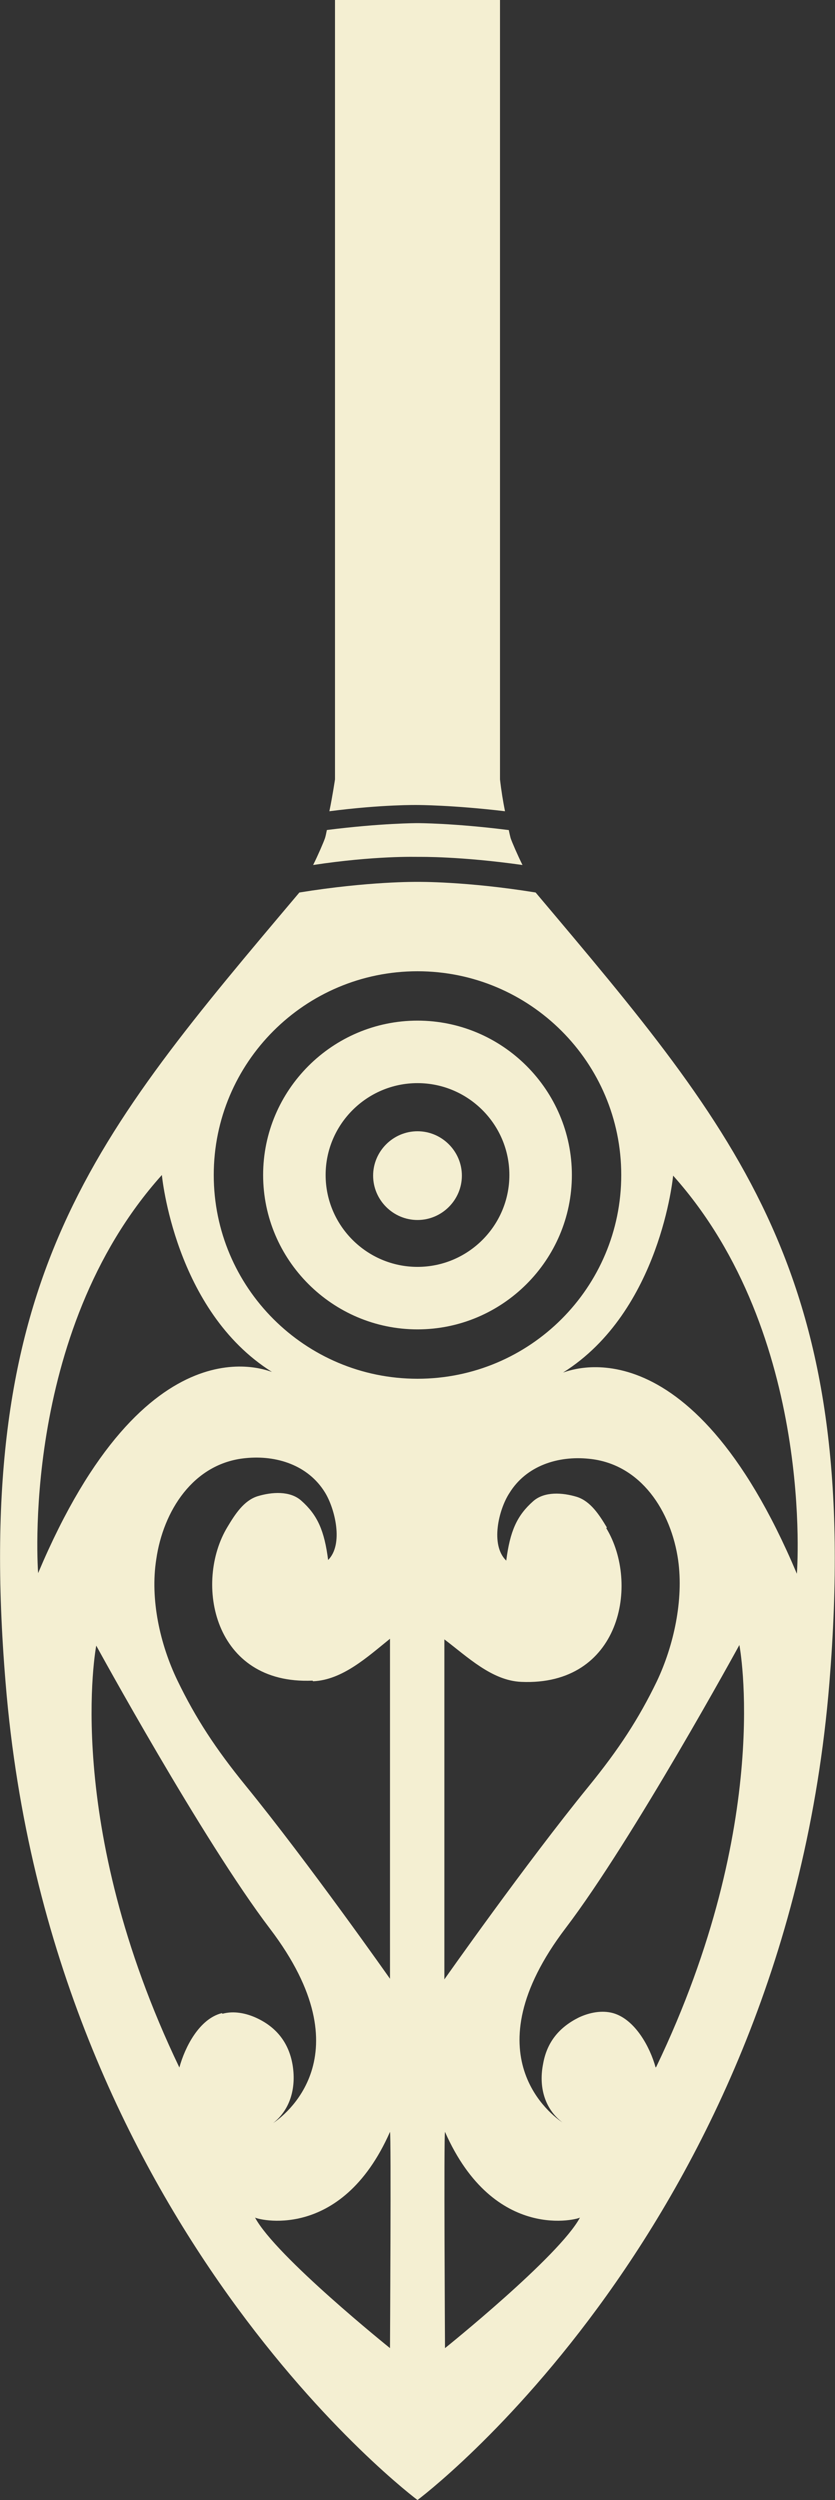
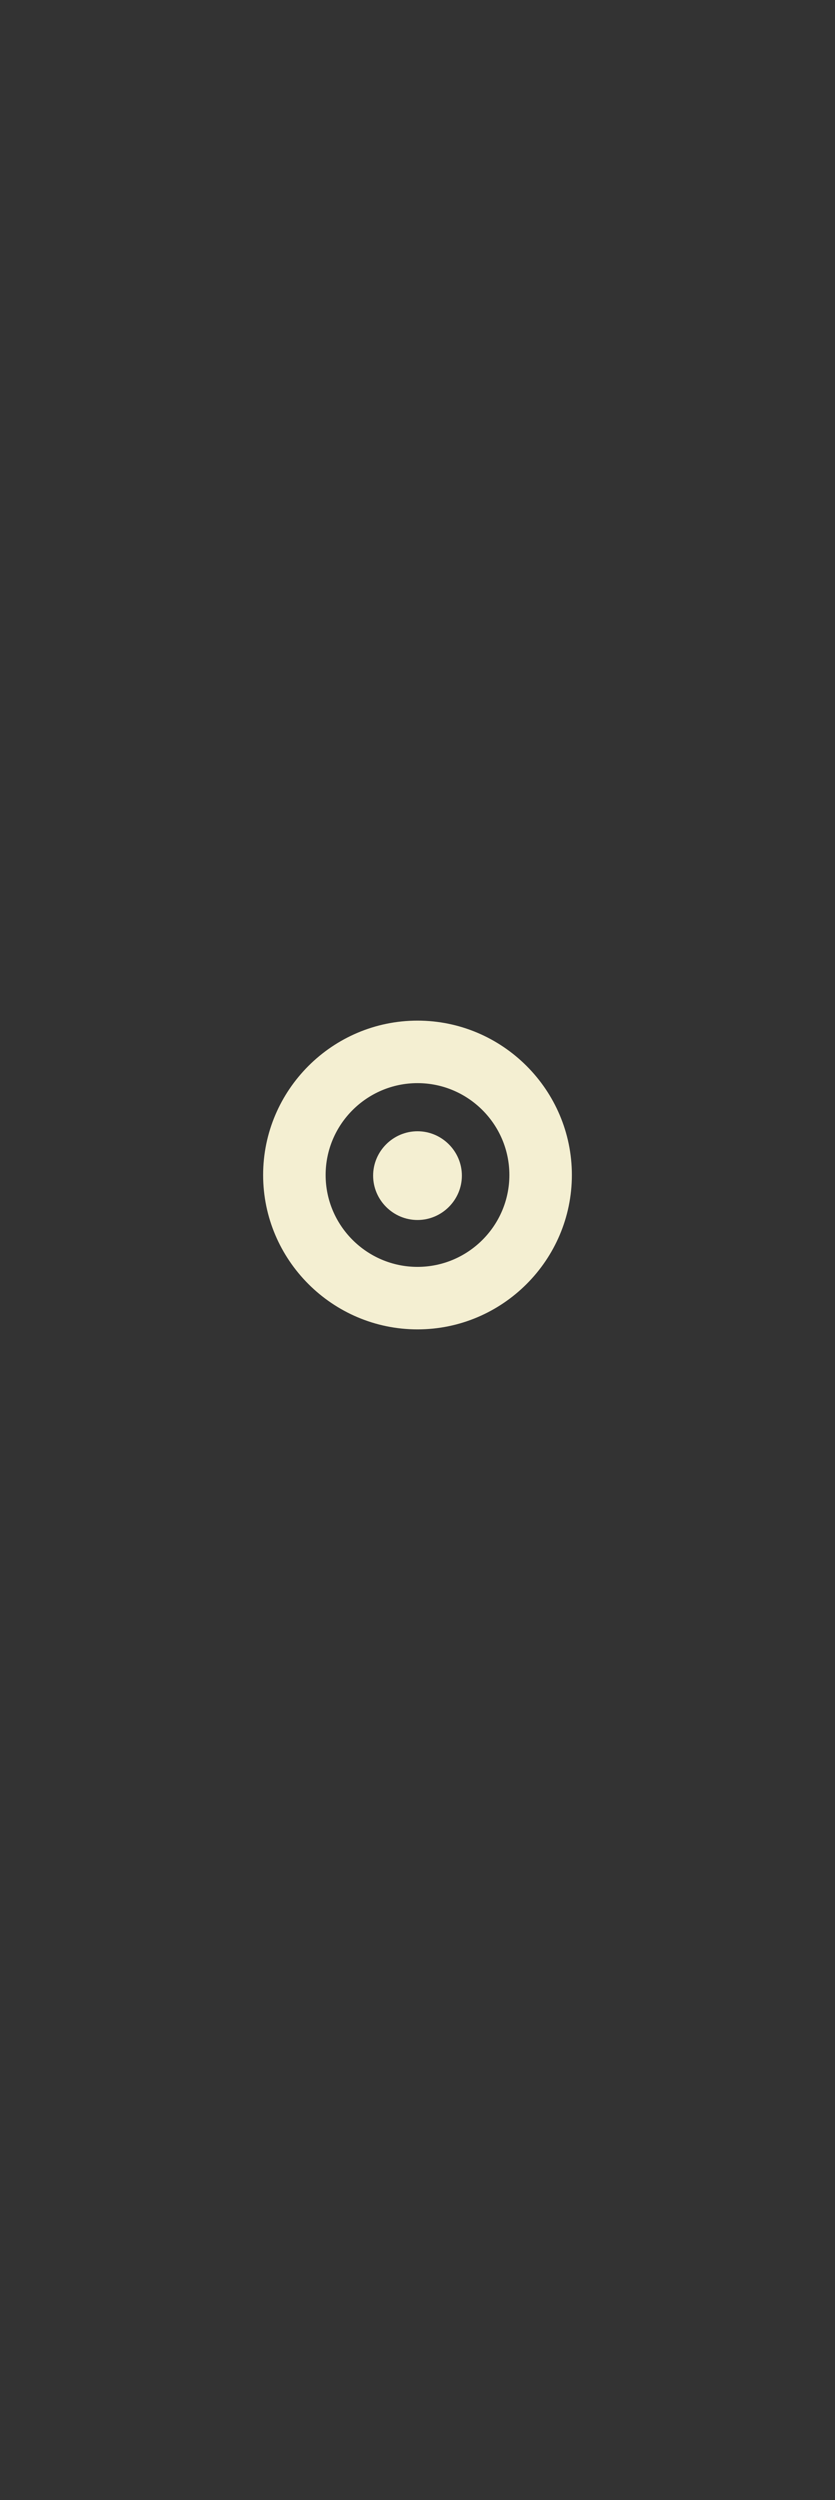
<svg xmlns="http://www.w3.org/2000/svg" id="Layer_1" version="1.1" viewBox="0 0 133.6 400">
  <rect x="0" y="0" width="133.6" height="400" fill="#333333" stroke="none" />
  <defs>
    <style>
      .st0 {
        fill: #f4efd2;
      }
    </style>
  </defs>
  <path class="st0" d="M66.8,212.7c-13.6,0-24.7-11.1-24.7-24.7s11.1-24.7,24.7-24.7,24.7,11.1,24.7,24.7-11.1,24.7-24.7,24.7ZM66.8,173.3c-8.1,0-14.7,6.6-14.7,14.7s6.6,14.7,14.7,14.7,14.7-6.6,14.7-14.7-6.6-14.7-14.7-14.7Z" />
  <path class="st0" d="M66.8,181c-3.9,0-7.1,3.2-7.1,7.1s3.2,7.1,7.1,7.1,7.1-3.2,7.1-7.1-3.2-7.1-7.1-7.1Z" />
  <g>
-     <path class="st0" d="M85.7,142.8c-11.1-1.8-18.8-1.7-18.9-1.7-.1,0-7.8-.1-18.9,1.7C15.1,181.7-4.5,204.2.9,269.3c7.1,86.9,65.9,130.7,65.9,130.7,0,0,58.8-43.8,65.9-130.7,5.3-65.1-14.2-87.6-47-126.5ZM25.9,188s2,21.7,17.6,31.5c-.4,0-20-9.1-37.4,32.2,0,0-3-38.3,19.8-63.7ZM50.1,269c4.7-.2,8.7-3.9,12.3-6.8v54.4s-13-18.5-23.1-30.9c-4.8-5.9-8-10.8-10.9-16.8-2.8-5.8-4.4-13-3.4-19.4,1.1-7.7,5.9-15.4,14.3-16.2,4.9-.5,10,1.1,12.7,5.5,1.6,2.6,3,8.3.5,10.8-.6-4.7-1.7-7.2-4.3-9.5-1.8-1.6-4.7-1.4-7-.7-2.2.7-3.6,2.9-4.8,4.9-5.4,8.9-2.3,25.3,13.6,24.6ZM35.5,322.1c-3.6.9-5.9,5.4-6.8,8.7-18.8-39.2-13.3-67.5-13.3-67.5,0,0,17,31.1,27.8,45.3,15.5,20.4,2,30.1.5,31.1,2.9-2.3,3.7-5.9,3.1-9.4-.6-3.4-2.5-5.9-5.7-7.4-1.7-.8-3.7-1.2-5.5-.7ZM62.4,375.7s-18.3-14.7-21.6-20.9c0,.2,13.7,4.2,21.6-13.7.2.2,0,34.6,0,34.6ZM34.2,188c0-18,14.6-32.6,32.6-32.6s32.6,14.6,32.6,32.6-14.6,32.6-32.6,32.6-32.6-14.6-32.6-32.6ZM97.1,244.4c-1.2-2-2.6-4.2-4.8-4.9-2.3-.7-5.2-.9-7,.7-2.6,2.3-3.7,4.8-4.3,9.5-2.6-2.5-1.2-8.2.5-10.8,2.7-4.4,7.8-6,12.7-5.5,8.4.8,13.2,8.5,14.3,16.2.9,6.4-.7,13.7-3.4,19.4-2.9,6-6.1,10.9-10.9,16.8-10.1,12.4-23.1,30.9-23.1,30.9v-54.4c3.7,2.8,7.6,6.6,12.3,6.8,15.9.7,19-15.7,13.6-24.6ZM71.2,375.7s-.2-34.4,0-34.6c7.9,17.9,21.6,13.9,21.6,13.7-3.3,6.2-21.6,20.9-21.6,20.9ZM104.9,330.8c-.9-3.3-3.3-7.7-6.8-8.7-1.8-.5-3.8-.1-5.5.7-3.2,1.6-5.1,4-5.7,7.4-.7,3.5.1,7.1,3.1,9.4-1.5-1-15-10.7.5-31.1,10.8-14.2,27.8-45.3,27.8-45.3,0,0,5.5,28.3-13.3,67.5ZM127.5,251.8c-17.4-41.3-37-32.2-37.4-32.2,15.6-9.8,17.6-31.5,17.6-31.5,22.8,25.5,19.8,63.7,19.8,63.7Z" />
    <g>
-       <path class="st0" d="M66.8,128.8s5.6,0,14,1c-.3-1.5-.6-3.3-.8-5.1V0h-26.4v124.7s-.4,2.7-.9,5.1c8.5-1.1,14.1-1,14.1-1Z" />
-       <path class="st0" d="M81.3,132.8c-8.7-1.1-14.4-1.1-14.5-1.1s-5.8,0-14.5,1.1c-.1.5-.2,1-.3,1.3-.2.6-1.1,2.7-1.9,4.3,9.9-1.5,16.4-1.3,16.8-1.3s6.8-.1,16.7,1.3c-.8-1.6-1.7-3.7-1.9-4.3-.1-.4-.2-.8-.3-1.3Z" />
-     </g>
+       </g>
  </g>
</svg>